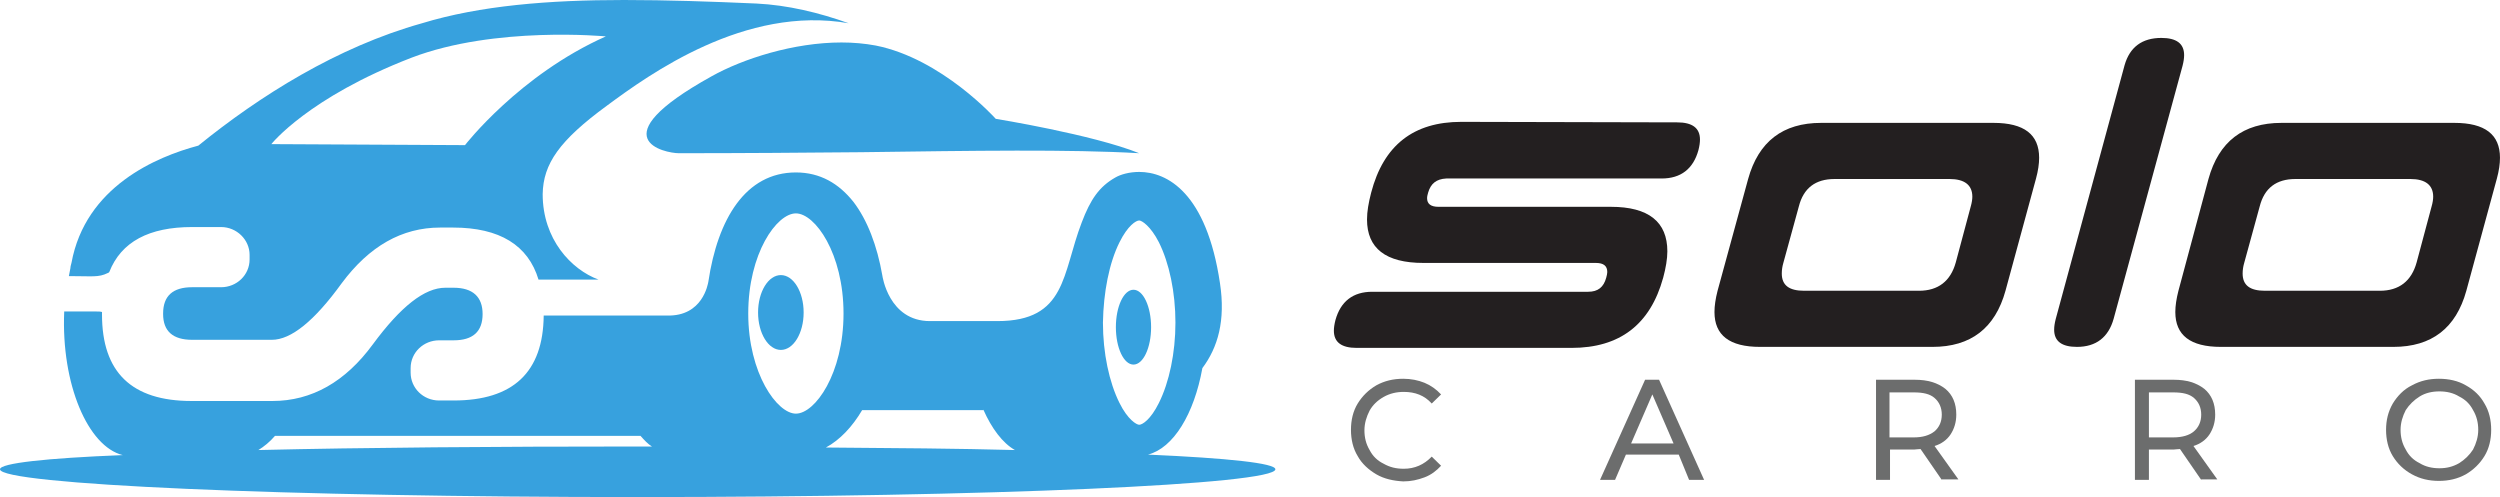
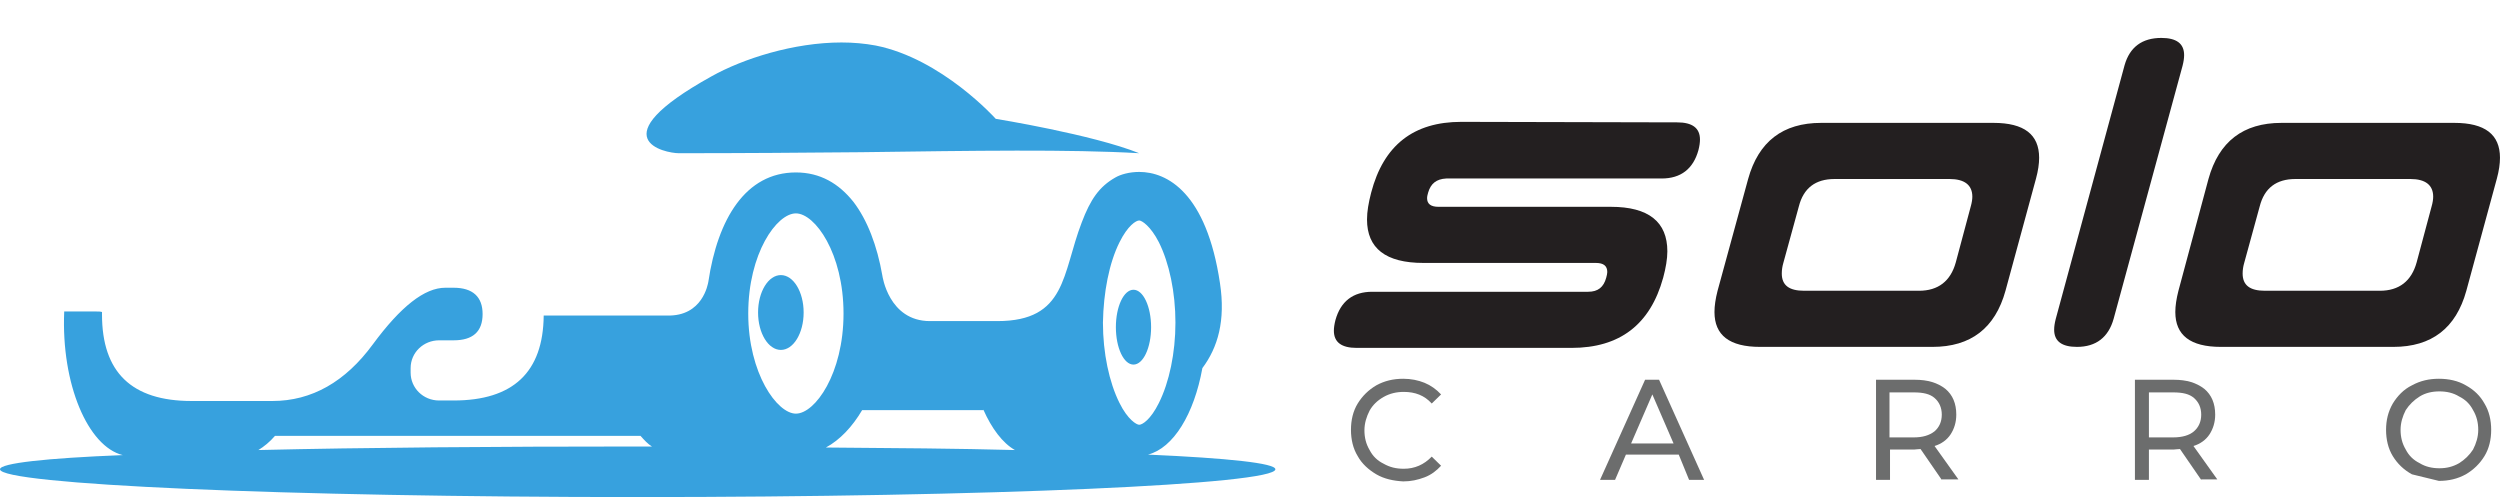
<svg xmlns="http://www.w3.org/2000/svg" width="171" height="34" viewBox="0 0 171 34" fill="none">
  <path d="M99.95 8.335L114.72 8.37C115.747 8.37 116.278 8.751 116.278 9.546C116.278 9.754 116.243 9.996 116.172 10.272C115.818 11.552 114.968 12.209 113.657 12.209H98.923C98.25 12.244 97.861 12.555 97.683 13.178C97.648 13.316 97.613 13.42 97.613 13.558C97.613 13.939 97.861 14.146 98.392 14.146H110.186C112.772 14.146 114.047 15.184 114.047 17.19C114.047 17.709 113.94 18.331 113.763 18.989C112.878 22.205 110.788 23.796 107.494 23.796H92.796C91.769 23.796 91.237 23.416 91.237 22.62C91.237 22.413 91.273 22.171 91.344 21.894C91.698 20.614 92.548 19.957 93.858 19.957H108.628C109.301 19.957 109.69 19.646 109.867 18.989C109.903 18.85 109.938 18.712 109.938 18.608C109.938 18.193 109.69 17.985 109.159 17.985H97.365C94.779 17.985 93.504 16.983 93.504 15.011C93.504 14.458 93.61 13.87 93.787 13.178C94.638 9.927 96.692 8.335 99.95 8.335Z" fill="#231F20" />
  <path d="M119.572 12.244C120.28 9.685 121.945 8.405 124.566 8.405H136.36C138.45 8.405 139.477 9.201 139.477 10.792C139.477 11.207 139.406 11.691 139.264 12.21L137.175 19.888C136.466 22.448 134.802 23.727 132.181 23.727H120.386C118.297 23.727 117.27 22.932 117.27 21.341C117.27 20.926 117.34 20.442 117.482 19.888L119.572 12.244ZM134.802 14.112C134.872 13.87 134.908 13.628 134.908 13.455C134.908 12.659 134.377 12.244 133.349 12.244H125.487C124.176 12.244 123.361 12.867 123.043 14.112L121.98 17.986C121.909 18.228 121.874 18.47 121.874 18.712C121.874 19.508 122.37 19.888 123.397 19.888H131.26C132.57 19.888 133.42 19.231 133.775 17.951L134.802 14.112Z" fill="#231F20" />
  <path d="M151.059 12.244C151.767 9.685 153.432 8.405 156.053 8.405H167.882C169.972 8.405 170.999 9.201 170.999 10.792C170.999 11.207 170.928 11.691 170.787 12.21L168.697 19.888C167.989 22.448 166.324 23.727 163.703 23.727H151.909C149.819 23.727 148.792 22.932 148.792 21.341C148.792 20.926 148.863 20.442 149.005 19.888L151.059 12.244ZM166.324 14.112C166.395 13.87 166.43 13.628 166.43 13.455C166.43 12.659 165.899 12.244 164.872 12.244H157.009C155.699 12.244 154.884 12.867 154.565 14.112L153.503 17.986C153.432 18.228 153.396 18.47 153.396 18.712C153.396 19.508 153.892 19.888 154.919 19.888H162.782C164.093 19.888 164.943 19.231 165.297 17.951L166.324 14.112Z" fill="#231F20" />
  <path d="M94.142 32.444C93.611 32.132 93.15 31.717 92.867 31.198C92.548 30.68 92.406 30.057 92.406 29.4C92.406 28.743 92.548 28.12 92.867 27.601C93.186 27.082 93.611 26.667 94.142 26.356C94.708 26.045 95.311 25.907 95.984 25.907C96.515 25.907 97.011 26.01 97.436 26.183C97.861 26.356 98.25 26.633 98.569 26.979L97.931 27.601C97.436 27.048 96.798 26.806 96.019 26.806C95.523 26.806 95.063 26.91 94.638 27.152C94.213 27.394 93.894 27.705 93.681 28.085C93.469 28.501 93.327 28.95 93.327 29.434C93.327 29.919 93.433 30.368 93.681 30.783C93.894 31.198 94.213 31.51 94.638 31.717C95.063 31.959 95.488 32.063 96.019 32.063C96.763 32.063 97.4 31.786 97.931 31.233L98.569 31.856C98.25 32.202 97.896 32.478 97.436 32.651C96.975 32.824 96.515 32.928 95.984 32.928C95.311 32.893 94.673 32.755 94.142 32.444Z" fill="#6C6D6D" />
  <path d="M114.826 31.094H111.213L110.47 32.824H109.442L112.524 25.975H113.48L116.561 32.824H115.534L114.826 31.094ZM114.472 30.334L113.02 26.978L111.567 30.334H114.472Z" fill="#6C6D6D" />
  <path d="M132.818 32.824L131.366 30.714C131.189 30.714 131.048 30.748 130.941 30.748H129.277V32.824H128.32V25.975H130.977C131.862 25.975 132.535 26.183 133.066 26.598C133.562 27.013 133.81 27.601 133.81 28.362C133.81 28.881 133.669 29.33 133.421 29.711C133.173 30.091 132.783 30.368 132.323 30.506L133.952 32.789H132.818V32.824ZM132.323 29.503C132.641 29.227 132.818 28.846 132.818 28.362C132.818 27.878 132.641 27.497 132.323 27.221C132.004 26.944 131.543 26.84 130.906 26.84H129.241V29.918H130.906C131.508 29.918 131.968 29.78 132.323 29.503Z" fill="#6C6D6D" />
  <path d="M150.563 32.824L149.111 30.714C148.934 30.714 148.792 30.748 148.686 30.748H146.986V32.824H146.029V25.975H148.686C149.571 25.975 150.244 26.183 150.775 26.598C151.271 27.013 151.519 27.601 151.519 28.362C151.519 28.881 151.377 29.33 151.13 29.711C150.882 30.091 150.492 30.368 150.032 30.506L151.661 32.789H150.563V32.824ZM150.067 29.503C150.386 29.227 150.563 28.846 150.563 28.362C150.563 27.878 150.386 27.497 150.067 27.221C149.748 26.944 149.288 26.84 148.65 26.84H146.986V29.918H148.65C149.252 29.918 149.748 29.78 150.067 29.503Z" fill="#6C6D6D" />
-   <path d="M164.978 32.444C164.411 32.132 163.986 31.717 163.667 31.198C163.349 30.68 163.207 30.057 163.207 29.4C163.207 28.743 163.349 28.155 163.667 27.601C163.986 27.082 164.411 26.633 164.978 26.356C165.545 26.045 166.147 25.907 166.82 25.907C167.493 25.907 168.13 26.045 168.661 26.356C169.228 26.667 169.653 27.082 169.937 27.601C170.255 28.12 170.397 28.743 170.397 29.4C170.397 30.057 170.255 30.68 169.937 31.198C169.618 31.717 169.193 32.132 168.661 32.444C168.095 32.755 167.493 32.893 166.82 32.893C166.147 32.893 165.545 32.755 164.978 32.444ZM168.201 31.683C168.591 31.441 168.909 31.129 169.157 30.749C169.37 30.334 169.512 29.884 169.512 29.4C169.512 28.916 169.405 28.466 169.157 28.051C168.945 27.636 168.626 27.325 168.201 27.117C167.811 26.875 167.351 26.771 166.855 26.771C166.359 26.771 165.899 26.875 165.509 27.117C165.12 27.359 164.801 27.671 164.553 28.051C164.34 28.466 164.199 28.916 164.199 29.4C164.199 29.884 164.305 30.334 164.553 30.749C164.765 31.164 165.084 31.475 165.509 31.683C165.899 31.925 166.359 32.029 166.855 32.029C167.351 32.029 167.776 31.925 168.201 31.683Z" fill="#6C6D6D" />
+   <path d="M164.978 32.444C164.411 32.132 163.986 31.717 163.667 31.198C163.349 30.68 163.207 30.057 163.207 29.4C163.207 28.743 163.349 28.155 163.667 27.601C163.986 27.082 164.411 26.633 164.978 26.356C165.545 26.045 166.147 25.907 166.82 25.907C167.493 25.907 168.13 26.045 168.661 26.356C169.228 26.667 169.653 27.082 169.937 27.601C170.255 28.12 170.397 28.743 170.397 29.4C170.397 30.057 170.255 30.68 169.937 31.198C169.618 31.717 169.193 32.132 168.661 32.444C168.095 32.755 167.493 32.893 166.82 32.893ZM168.201 31.683C168.591 31.441 168.909 31.129 169.157 30.749C169.37 30.334 169.512 29.884 169.512 29.4C169.512 28.916 169.405 28.466 169.157 28.051C168.945 27.636 168.626 27.325 168.201 27.117C167.811 26.875 167.351 26.771 166.855 26.771C166.359 26.771 165.899 26.875 165.509 27.117C165.12 27.359 164.801 27.671 164.553 28.051C164.34 28.466 164.199 28.916 164.199 29.4C164.199 29.884 164.305 30.334 164.553 30.749C164.765 31.164 165.084 31.475 165.509 31.683C165.899 31.925 166.359 32.029 166.855 32.029C167.351 32.029 167.776 31.925 168.201 31.683Z" fill="#6C6D6D" />
  <path d="M149.288 4.496C149.359 4.22 149.394 3.978 149.394 3.77C149.394 2.974 148.863 2.594 147.836 2.594C146.525 2.594 145.675 3.217 145.321 4.462L140.61 21.825C140.539 22.102 140.504 22.344 140.504 22.551C140.504 23.347 141.035 23.727 142.062 23.727C143.373 23.727 144.223 23.07 144.577 21.79L149.288 4.496Z" fill="#231F20" />
  <path d="M53.411 23.935C54.272 23.935 54.969 22.789 54.969 21.375C54.969 19.962 54.272 18.816 53.411 18.816C52.55 18.816 51.852 19.962 51.852 21.375C51.852 22.789 52.55 23.935 53.411 23.935Z" fill="#37A1DE" />
  <path d="M77.53 24.938C78.195 24.938 78.735 23.792 78.735 22.378C78.735 20.965 78.195 19.819 77.53 19.819C76.865 19.819 76.326 20.965 76.326 22.378C76.326 23.792 76.865 24.938 77.53 24.938Z" fill="#37A1DE" />
  <path d="M77.92 10.48C74.733 9.2 68.109 8.128 68.109 8.128C68.109 8.128 64.426 4.012 59.892 3.113C59.148 2.975 58.369 2.905 57.555 2.905C54.296 2.905 50.825 4.012 48.665 5.223C40.873 9.546 45.512 10.48 46.433 10.48C50.825 10.48 55.005 10.446 58.901 10.411C66.622 10.307 73.174 10.204 77.92 10.48Z" fill="#37A1DE" />
-   <path d="M41.511 7.229C44.415 5.084 50.967 0.346 58.051 1.591C56.032 0.865 53.872 0.346 51.747 0.242C48.63 0.104 45.584 0 42.679 0C37.544 0 32.833 0.38 28.866 1.591C23.058 3.217 17.745 6.572 13.566 9.961C10.697 10.722 5.844 12.763 4.888 17.986C4.853 18.124 4.817 18.228 4.817 18.332C4.782 18.505 4.746 18.677 4.711 18.885C6.34 18.885 6.73 18.989 7.367 18.677C7.403 18.677 7.438 18.643 7.474 18.608C8.288 16.533 10.201 15.53 13.14 15.53H15.124C16.186 15.53 17.072 16.395 17.072 17.432V17.744C17.072 18.816 16.186 19.646 15.124 19.646H13.14C11.83 19.646 11.157 20.234 11.157 21.445V21.479C11.157 22.655 11.83 23.243 13.14 23.243H18.595C19.905 23.243 21.499 21.963 23.376 19.369C25.254 16.844 27.485 15.565 30.106 15.565H30.991C34.179 15.565 36.127 16.775 36.835 19.127C37.898 19.127 39.031 19.127 40.944 19.127C39.067 18.435 37.119 16.36 37.119 13.282C37.154 11.207 38.252 9.615 41.511 7.229ZM31.806 9.927L18.559 9.858C18.559 9.858 21.074 6.675 28.158 3.943C33.86 1.764 41.44 2.49 41.44 2.49C35.525 5.119 31.806 9.927 31.806 9.927Z" fill="#37A1DE" />
  <path d="M87.236 32.098C87.236 31.683 84.012 31.337 78.523 31.095C80.258 30.645 81.675 28.328 82.242 25.18C83.304 23.762 83.835 21.929 83.446 19.369C82.525 13.178 79.833 11.76 77.921 11.76C77.248 11.76 76.645 11.933 76.291 12.14C75.193 12.763 74.591 13.628 73.989 15.219C72.643 18.712 72.962 21.963 68.216 21.963H63.611C60.778 21.963 60.353 18.851 60.353 18.851C59.999 16.81 59.326 15.046 58.37 13.801C57.378 12.556 56.103 11.795 54.438 11.795C51.002 11.795 49.09 14.977 48.452 19.266C48.417 19.439 48.063 21.652 45.619 21.583H37.189C37.154 25.457 35.1 27.394 31.026 27.394H30.035C28.937 27.394 28.087 26.529 28.087 25.491V25.18C28.087 24.108 28.972 23.278 30.035 23.278H31.026C32.337 23.278 33.01 22.69 33.01 21.479C33.01 20.303 32.337 19.681 31.026 19.681H30.46C29.043 19.681 27.414 20.96 25.501 23.555C23.624 26.114 21.322 27.428 18.63 27.428H13.105C8.996 27.428 6.977 25.457 6.977 21.514V21.341C6.871 21.306 6.729 21.306 6.588 21.306H4.392C4.179 26.287 6.021 30.541 8.394 31.129C3.152 31.337 0 31.683 0 32.098C0 33.135 19.515 34 43.6 34C67.685 34 87.236 33.135 87.236 32.098ZM76.575 16.568C77.141 15.426 77.708 15.08 77.921 15.08C78.098 15.08 78.7 15.461 79.266 16.568C79.975 17.986 80.4 19.992 80.4 22.067C80.4 24.142 79.975 26.149 79.266 27.567C78.7 28.708 78.133 29.054 77.921 29.054C77.743 29.054 77.141 28.708 76.575 27.567C75.866 26.149 75.441 24.142 75.441 22.067C75.477 19.992 75.866 17.986 76.575 16.568ZM67.26 28.016C67.826 29.296 68.57 30.299 69.42 30.783C65.559 30.68 61.203 30.645 56.492 30.61C57.449 30.092 58.299 29.192 58.972 28.051H67.26V28.016ZM54.438 14.596C55.749 14.596 57.697 17.329 57.697 21.445C57.697 25.561 55.749 28.293 54.438 28.293C53.163 28.293 51.18 25.561 51.18 21.445C51.18 17.329 53.128 14.596 54.438 14.596ZM43.6 30.541C33.895 30.541 24.935 30.61 17.674 30.783C18.063 30.541 18.453 30.23 18.807 29.815H43.813C44.06 30.092 44.308 30.368 44.592 30.541H43.6Z" fill="#37A1DE" />
</svg>